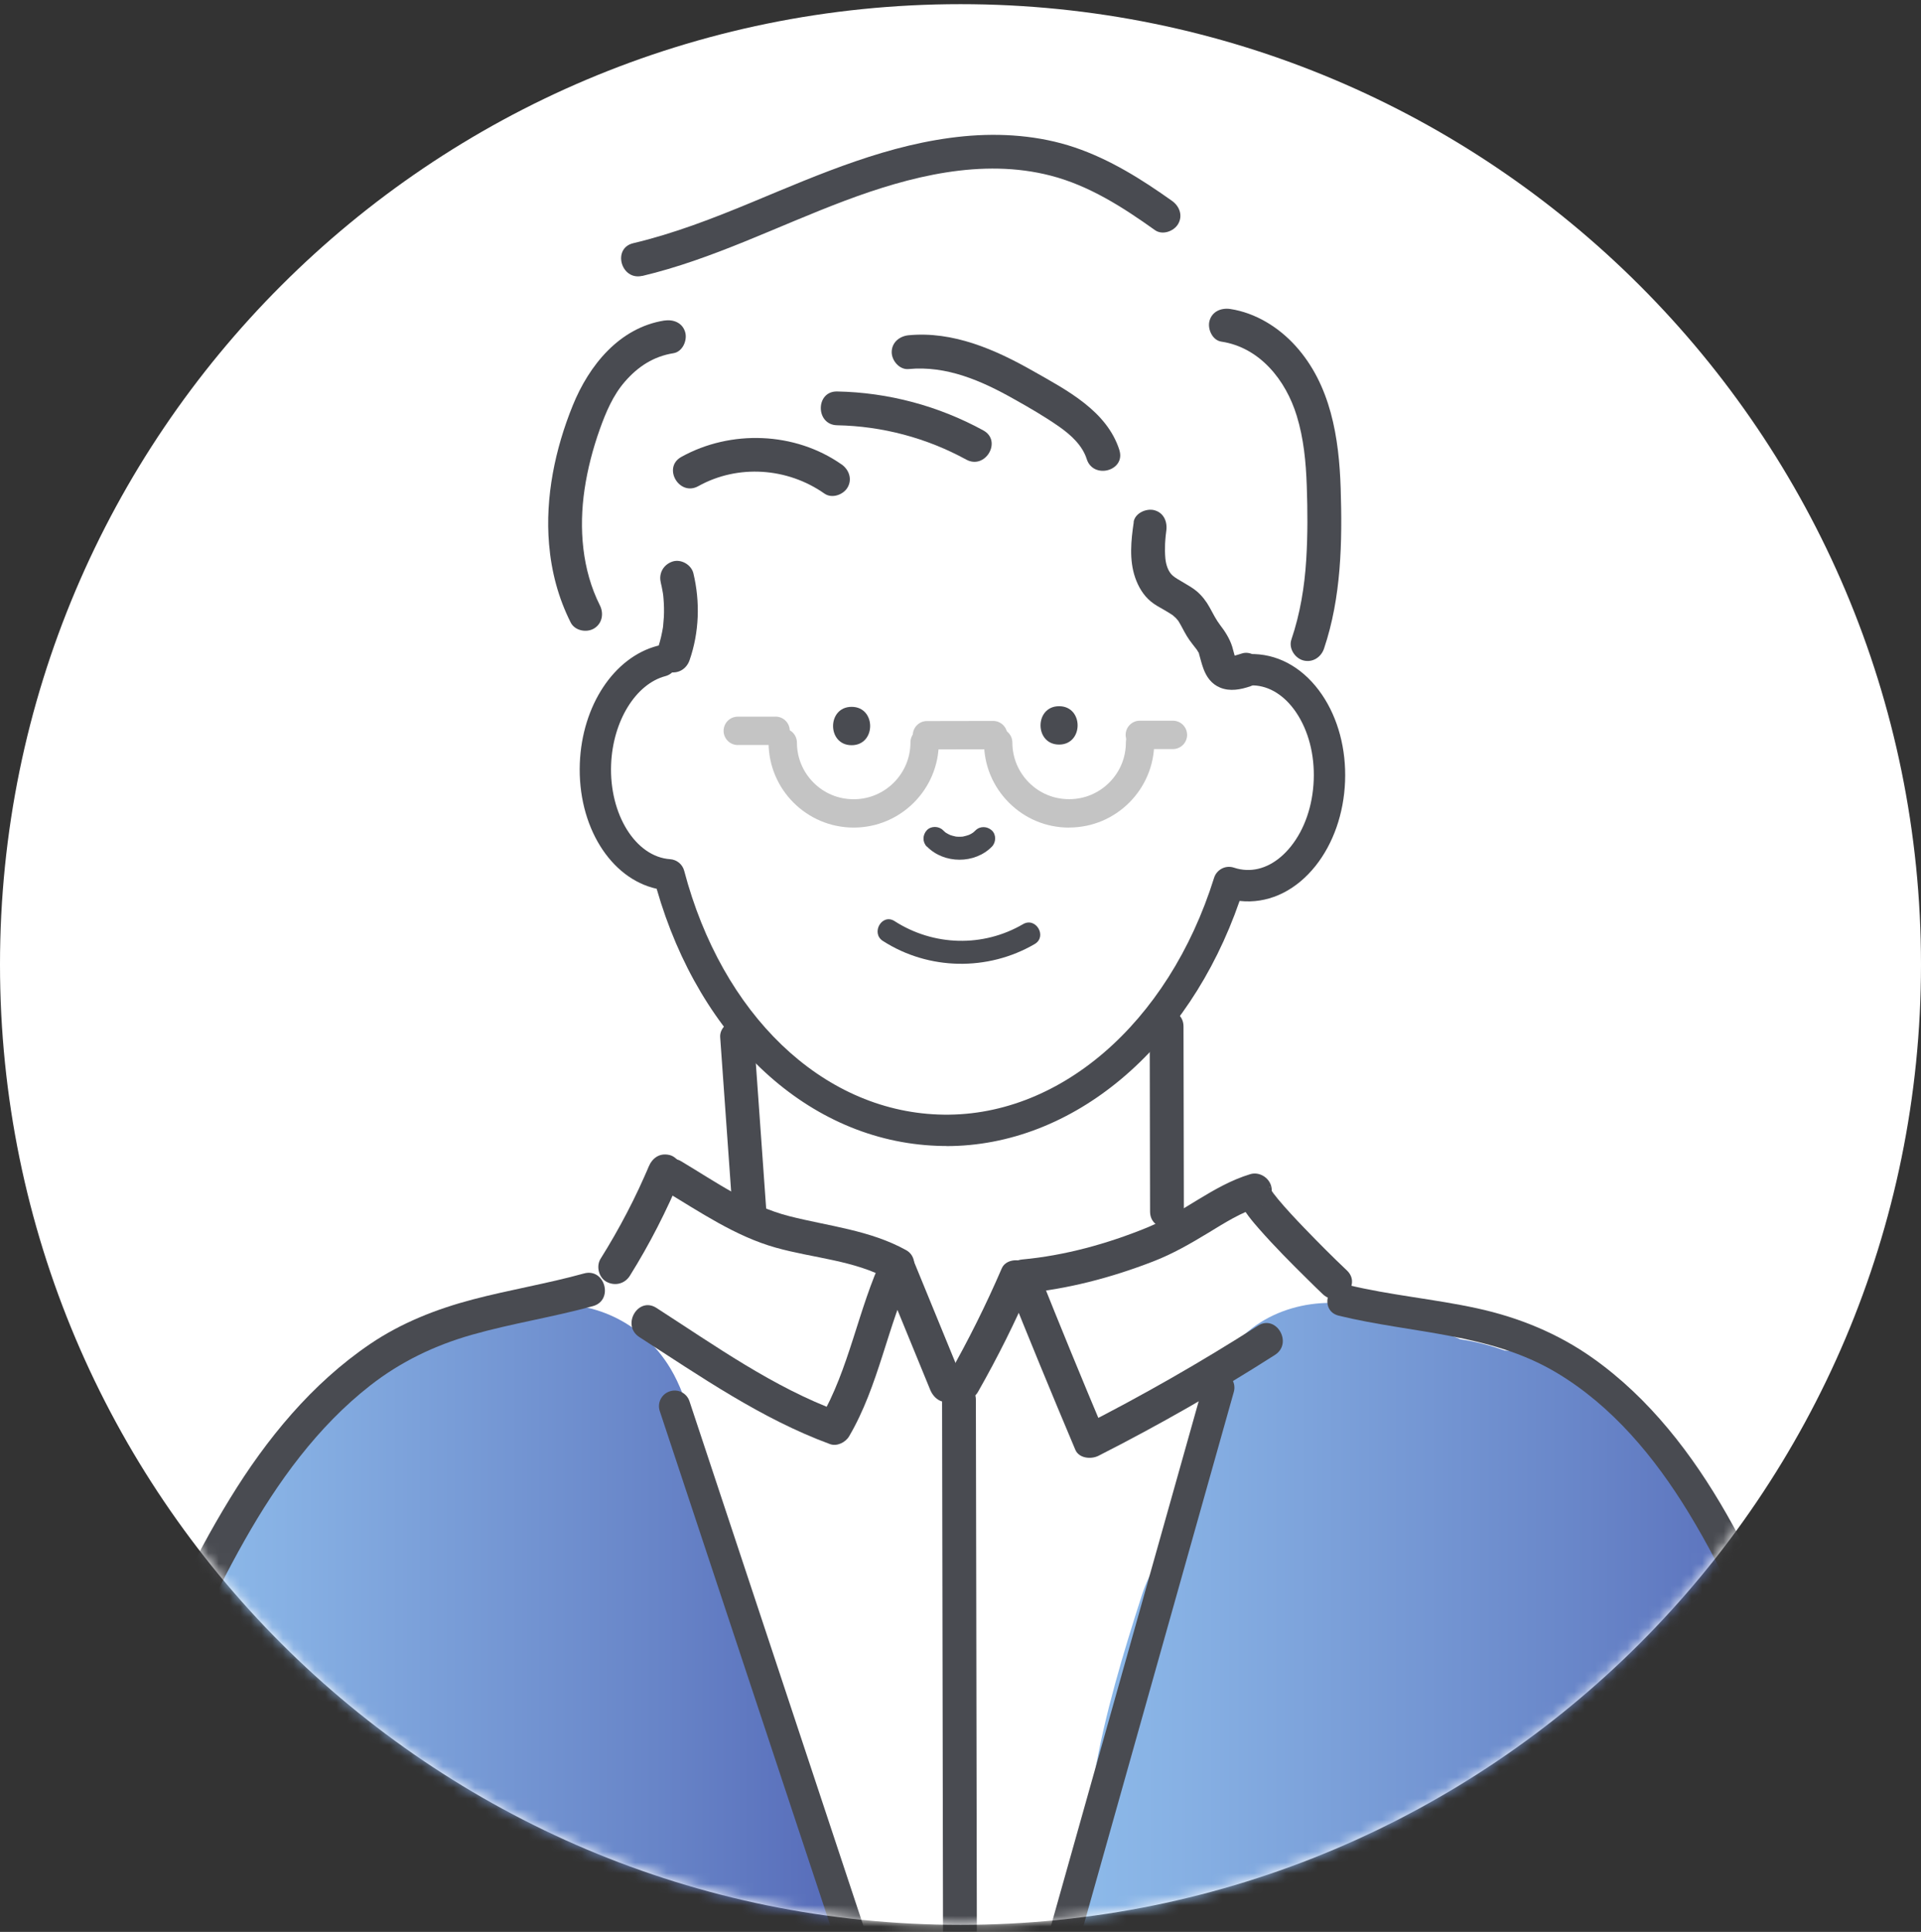
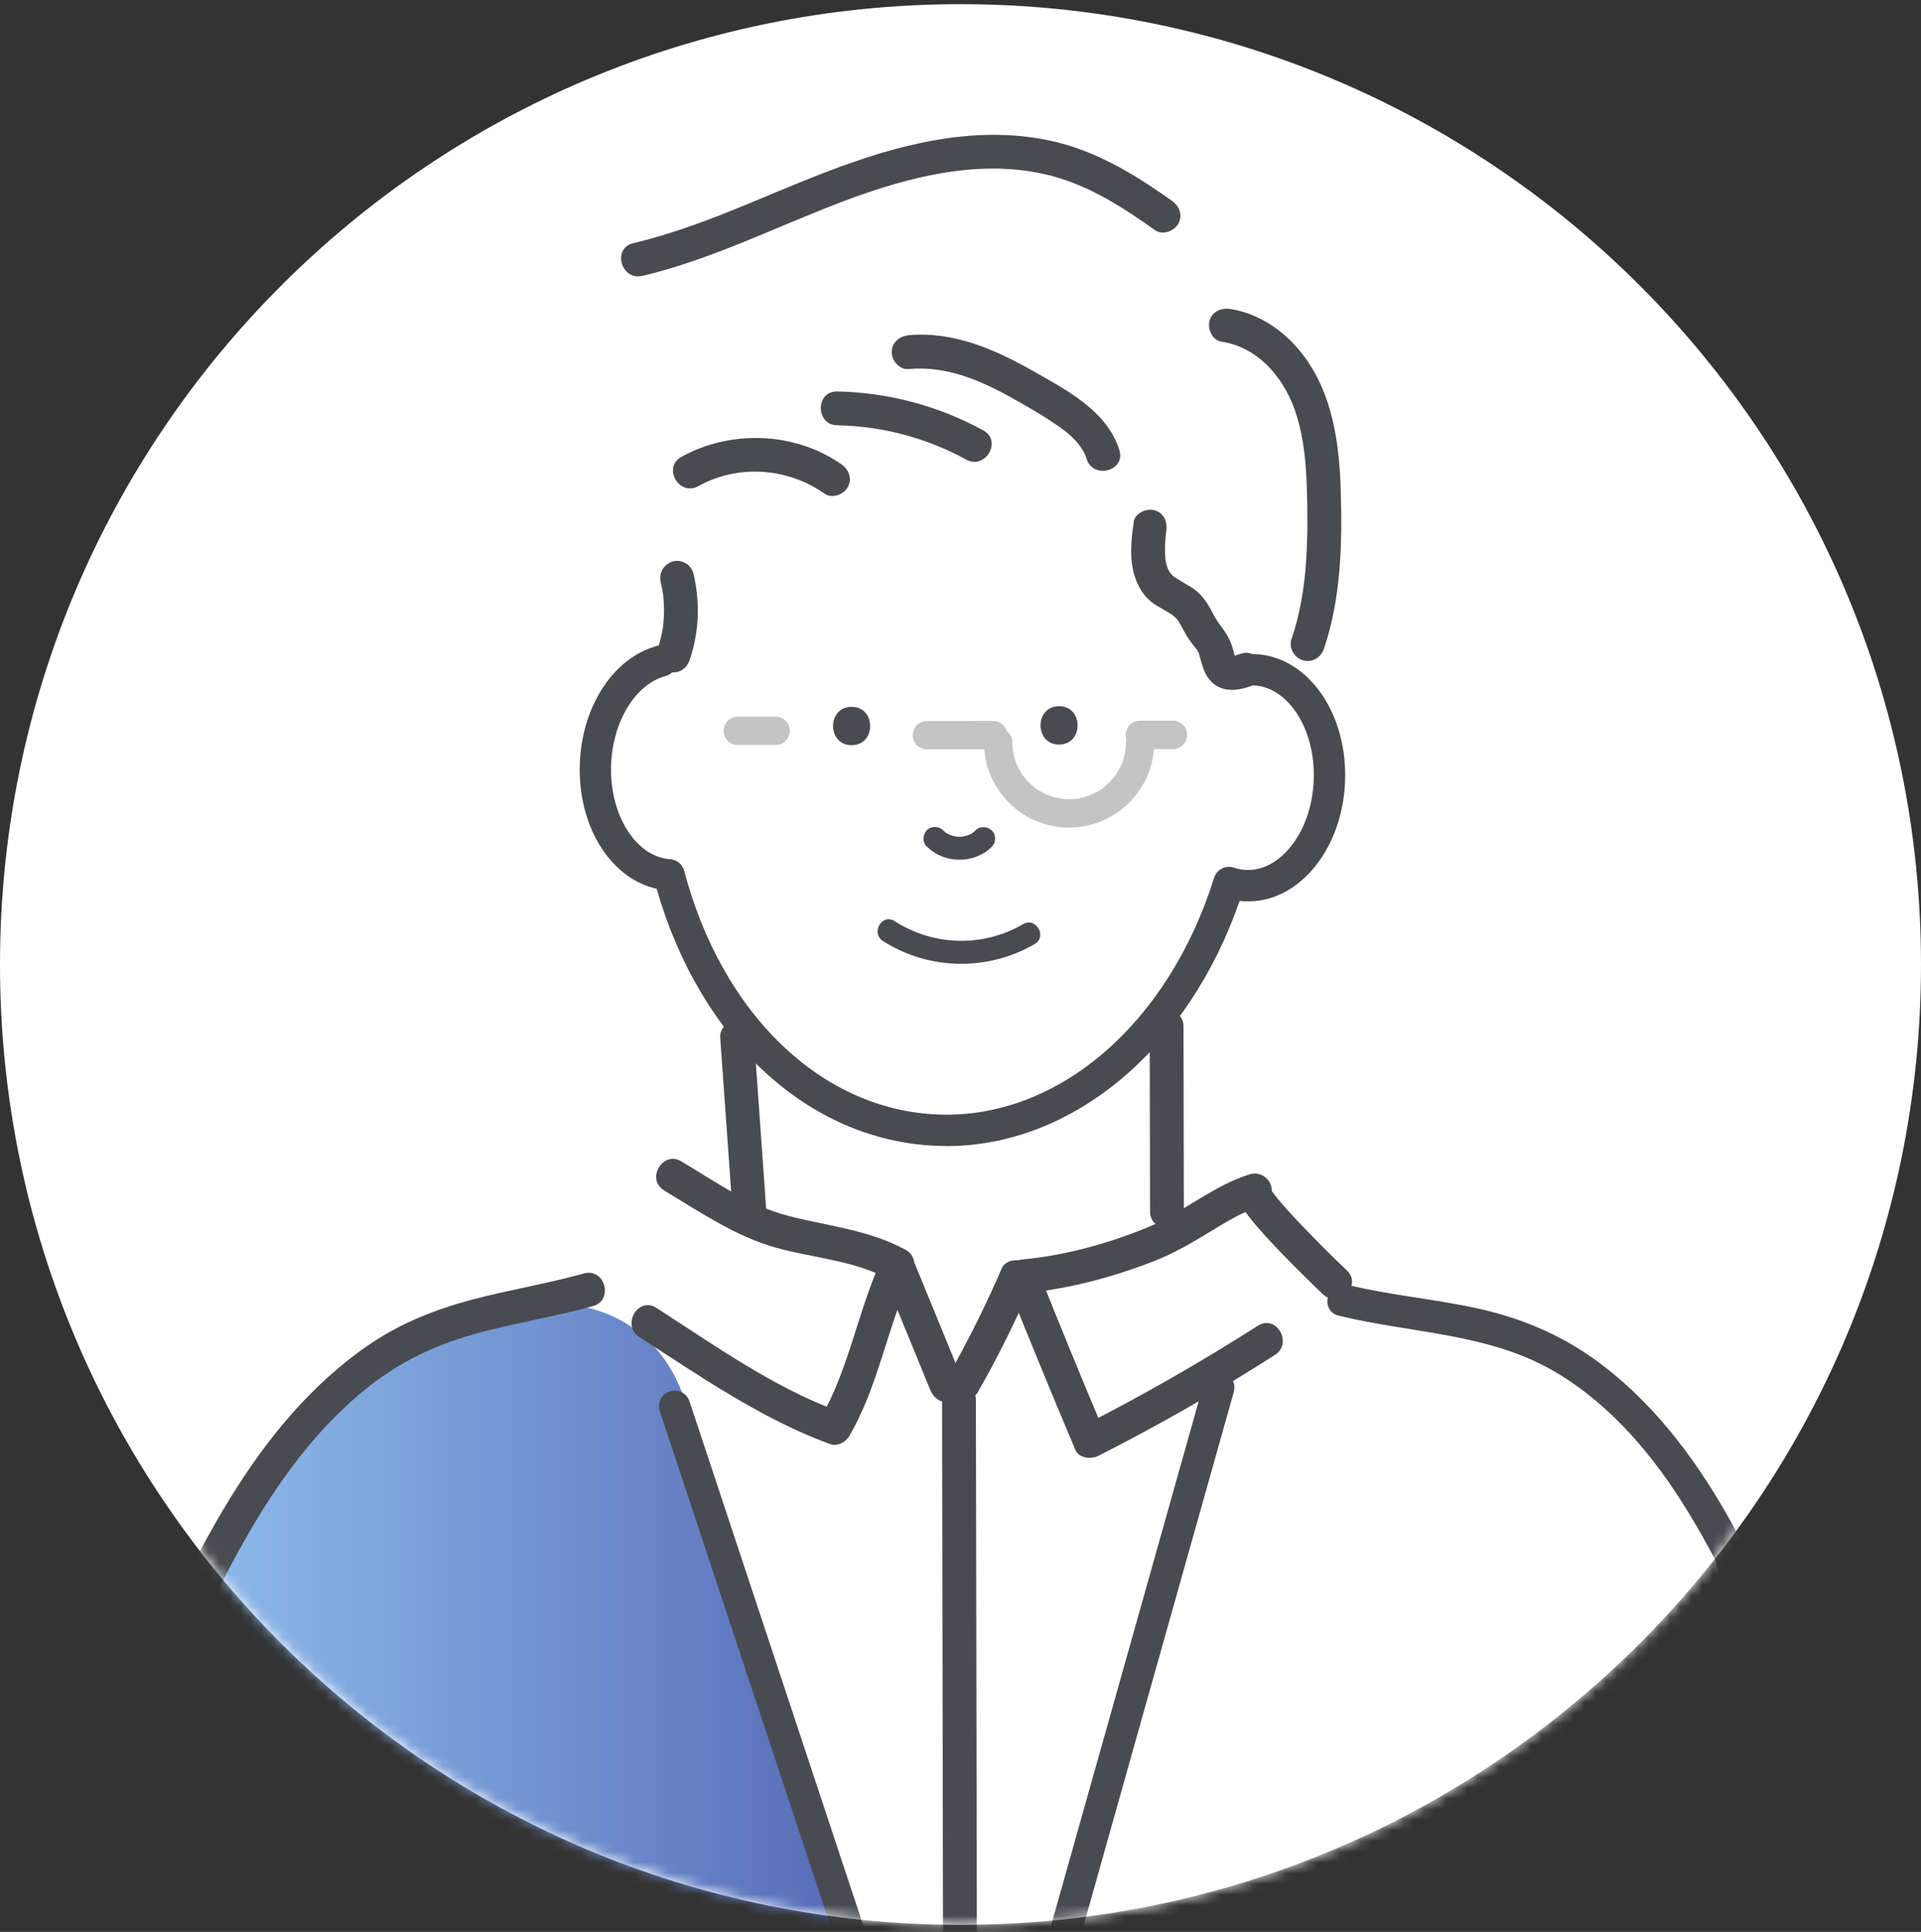
<svg xmlns="http://www.w3.org/2000/svg" width="180" height="181" viewBox="0 0 180 181" fill="none">
  <rect x="0" y="0" width="180" height="181" fill="#333333" stroke="none" />
  <path d="M90 180.339C139.706 180.339 180 140.056 180 90.365C180 40.673 139.706 0.39 90 0.39C40.294 0.39 0 40.673 0 90.365C0 140.056 40.294 180.339 90 180.339Z" fill="white" />
  <mask id="mask0_6182_6901" style="mask-type:luminance" maskUnits="userSpaceOnUse" x="0" y="0" width="180" height="181">
    <path d="M90 180.323C139.706 180.323 180 140.032 180 90.331C180 40.63 139.706 0.339 90 0.339C40.294 0.339 0 40.63 0 90.331C0 140.032 40.294 180.323 90 180.323Z" fill="white" />
  </mask>
  <g mask="url(#mask0_6182_6901)">
    <path d="M176.758 202.759C176.205 201.044 175.279 199.494 174.101 198.206C174.254 196.091 173.432 194.02 172.062 192.355C172.079 190.689 172.062 189.029 171.991 187.363C171.701 179.983 170.879 172.313 168.846 165.19C167.613 160.867 165.712 156.698 162.944 153.235C162.725 152.462 162.49 151.69 162.232 150.928C161.969 150.161 161.684 149.405 161.377 148.66C158.857 137.982 153.761 127.769 142.627 125.133C139.942 124.498 137.273 124.333 134.599 124.284C134.144 124.081 133.673 123.89 133.18 123.725C130.944 122.98 128.725 122.876 126.605 123.271C126.232 123.084 125.854 122.892 125.481 122.706C125.147 121.358 124.544 120.175 123.739 119.167C123.18 118.115 122.462 117.145 121.618 116.301C119.202 113.885 116.577 113.376 113.339 112.954C112.462 112.839 111.613 112.904 110.802 113.091C110.533 112.378 110.248 111.683 109.947 110.992L108.073 105.628C108.95 100.023 109.969 94.446 111.12 88.89C111.668 88.737 112.205 88.561 112.731 88.37C113.048 88.293 113.355 88.2 113.662 88.101C113.69 87.641 113.854 87.186 114.199 86.792C114.583 86.342 114.999 85.964 115.438 85.652C116.095 84.775 116.851 83.91 117.69 83.504C118.358 83.186 119.29 83.115 120.024 83.411C120.128 83.34 120.238 83.269 120.336 83.192C124.243 80.244 127.191 75.554 125.531 70.431C124.922 68.552 123.991 66.832 122.78 65.369C123.169 63.791 123.273 62.142 123.059 60.531C122.966 59.841 122.818 59.156 122.632 58.482C123.202 57.068 123.668 55.616 124.035 54.137C124.396 53.77 124.742 53.386 125.065 52.997C125.454 50.329 125.772 47.65 125.964 44.96C125.816 43.009 125.618 41.064 125.377 39.119C124.177 36.27 122.287 33.81 119.783 31.755C119.207 31.284 118.879 30.709 118.742 30.112C118.462 29.882 118.194 29.651 117.936 29.427C115.388 27.169 113.295 24.66 112.846 21.34C112.457 21.049 112.035 20.792 111.58 20.573C110.835 20.217 110.084 19.921 109.339 19.68C107.942 18.107 106.128 17.044 103.92 16.201C102.418 15.625 100.879 15.253 99.311 15.028C98.785 14.655 98.237 14.305 97.668 13.987C97.564 13.806 97.448 13.631 97.333 13.456C93.531 12.749 89.536 13.593 85.843 14.546C81.372 15.707 77.07 17.165 72.775 18.874C68.21 20.688 63.69 22.468 59.065 23.827C58.764 24.085 58.479 24.353 58.199 24.633C57.986 28.671 56.785 32.566 54.298 35.81C54.254 36.051 54.205 36.292 54.155 36.533C54.194 36.785 54.232 37.032 54.281 37.278C54.265 37.64 54.259 38.007 54.281 38.385C53.958 38.752 53.657 39.141 53.383 39.574C53.333 39.694 53.29 39.809 53.246 39.919C53.196 40.072 53.142 40.209 53.076 40.341C53.065 40.368 53.054 40.396 53.043 40.423C52.281 45.173 52.522 49.831 53.158 54.504C53.454 54.888 53.766 55.244 54.09 55.572C54.528 59.402 56.024 62.925 58.605 65.637C57.7 66.448 56.928 67.489 56.369 68.788C53.542 75.362 57.854 81.581 62.342 86.085C62.473 86.304 62.61 86.529 62.753 86.742C63.295 87.548 64.007 88.15 64.802 88.545C65.892 89.679 66.906 90.868 67.706 92.254C68.95 94.413 69.596 96.172 70.517 98.401C70.742 98.939 70.966 99.47 71.196 99.996C69.876 100.856 68.999 102.314 68.988 104.023C68.983 105.535 68.972 107.047 68.966 108.56C69.109 108.965 69.251 109.365 69.432 109.759C70.385 111.847 68.276 114.8 65.909 113.732C64.522 113.107 63.163 112.417 61.788 111.776C60.035 112.997 58.703 114.795 57.909 117.025C57.514 118.137 57.24 119.254 57.081 120.372C54.177 120.772 51.377 121.556 49.081 122.476C45.547 123.89 42.314 125.714 39.383 127.884C36.977 127.889 34.599 128.739 32.999 130.623C30.835 133.177 29.054 135.905 27.646 138.76C27.41 138.924 27.174 139.099 26.944 139.28C22.484 142.776 18.681 147.071 15.602 151.876C15.58 152.534 15.509 153.23 15.438 153.98C15.147 157.158 14.199 160.204 13.344 163.262C11.443 170.077 10.72 177.244 10.331 184.29C10.27 185.38 9.728 186.114 8.999 186.514C9.218 190.278 8.451 194.459 8.413 197.374C8.413 197.385 8.413 197.395 8.413 197.412C8.72 198.513 9.07 199.604 9.454 200.683C9.377 202.305 9.344 203.932 9.366 205.559C9.383 206.819 9.618 207.964 10.018 209H10.418C10.484 208.967 10.55 208.94 10.616 208.907C10.637 209.038 10.67 209.164 10.698 209.296H176.561C177.306 207.23 177.438 204.962 176.725 202.759H176.758Z" fill="white" />
    <path d="M16.422 209.8C17.562 208.661 19.474 209.017 20.488 210.085C20.883 210.496 21.091 210.989 21.157 211.493H84.368C87.124 207.927 87.902 202.743 85.425 198.656C84.159 196.569 82.894 194.481 81.622 192.388C81.978 190.701 81.973 188.898 81.54 187.101C79.403 178.154 75.31 169.815 71.59 161.443C70.384 156.556 69.178 151.669 67.973 146.781C67.748 145.724 67.529 144.661 67.31 143.604C67.184 143.006 67.003 142.437 66.768 141.9L66.379 140.316C66.137 139.346 65.929 138.327 65.716 137.286C65.546 135.856 65.25 134.454 64.762 133.095C64.296 131.364 63.705 129.698 62.844 128.252C60.159 123.748 55.398 121.77 50.768 122.252C45.814 121.496 40.466 122.773 36.291 125.392C30.773 128.849 27.118 134.07 24.433 139.856C23.546 140.618 22.724 141.505 21.989 142.502C16.384 150.074 14.159 159.367 13.211 168.582C7.568 178.45 9.162 191.123 10.494 201.894C10.855 204.804 11.425 207.253 13.387 209.45C13.759 210.206 14.181 210.913 14.674 211.565L16.439 209.8H16.422Z" fill="url(#paint0_linear_6182_6901)" />
-     <path d="M174.889 211.372C175.278 210.786 175.623 210.156 175.908 209.482C177.623 205.411 176.861 200.277 173.574 197.138C173.152 196.738 172.741 196.333 172.335 195.922C172.845 194.716 173.135 193.434 173.152 192.152C174.193 190.508 174.757 188.58 174.582 186.481C173.853 177.726 173.185 168.631 169.82 160.418C167.629 155.065 164.703 150.052 160.79 145.943C158.774 140.699 155.733 135.85 151.815 131.84C149.492 129.462 146.637 127.654 143.387 126.881C142.571 126.689 141.766 126.569 140.966 126.525C139.623 126.037 138.237 125.687 136.834 125.479C133.787 124.169 130.631 123.112 127.42 122.378C122.692 121.298 117.048 123.046 114.659 127.572C113.585 129.604 113.114 131.812 113.24 133.971C112.335 137.313 111.431 140.65 110.522 143.992C108.944 145.367 107.716 147.208 107.004 149.422C105.234 154.917 103.541 160.533 102.555 166.248C100.089 176.745 98.149 187.347 96.642 198.047C96.642 198.064 96.631 198.08 96.626 198.097H96.637C96.576 198.535 96.516 198.968 96.456 199.406L94.9 201.368C92.489 204.409 91.152 207.729 91.853 211.378H174.889V211.372Z" fill="url(#paint1_linear_6182_6901)" />
    <path d="M88.665 107.366C88.369 107.366 88.078 107.366 87.782 107.35C75.821 106.895 65.602 97.477 61.53 83.27C57.202 82.311 54.106 77.391 54.33 71.512C54.538 66.104 57.53 61.578 61.612 60.505C62.396 60.296 63.196 60.767 63.404 61.551C63.612 62.334 63.141 63.134 62.358 63.343C59.563 64.077 57.421 67.561 57.262 71.627C57.081 76.3 59.563 80.278 62.791 80.497C63.421 80.541 63.952 80.979 64.111 81.588C67.656 95.038 76.993 104.002 87.897 104.418C99.103 104.862 109.476 95.937 113.76 82.245C113.876 81.867 114.144 81.555 114.495 81.374C114.845 81.193 115.256 81.166 115.629 81.292C116.007 81.418 116.396 81.489 116.785 81.505C118.297 81.566 119.777 80.777 120.96 79.297C122.248 77.686 123.004 75.478 123.097 73.09C123.191 70.701 122.599 68.444 121.443 66.734C120.38 65.167 118.96 64.269 117.448 64.214C116.637 64.181 116.007 63.502 116.04 62.691C116.073 61.88 116.752 61.244 117.563 61.282C120.029 61.376 122.27 62.729 123.876 65.09C125.382 67.309 126.15 70.191 126.034 73.205C125.919 76.218 124.933 79.034 123.262 81.133C121.481 83.363 119.141 84.535 116.681 84.448C116.506 84.442 116.325 84.426 116.15 84.409C111.339 98.309 100.5 107.377 88.681 107.377L88.665 107.366Z" fill="#494B51" />
    <path d="M176.55 205.719C176.204 190.914 174.752 176.028 170.314 161.838C168.155 154.94 165.371 148.135 161.782 141.85C158.577 136.24 154.544 130.986 149.229 127.227C145.985 124.931 142.325 123.436 138.451 122.586C134.407 121.699 130.265 121.354 126.243 120.373C124.369 119.918 123.569 122.805 125.443 123.266C132.297 124.937 139.58 124.882 145.804 128.58C151.059 131.703 155.048 136.525 158.199 141.686C161.799 147.576 164.555 154.003 166.741 160.539C169.01 167.306 170.604 174.28 171.662 181.337C172.873 189.408 173.361 197.571 173.552 205.724C173.596 207.653 176.599 207.658 176.55 205.724V205.719Z" fill="#494B51" />
    <path d="M10.938 206.492C9.004 199.144 9.607 191.572 10.588 184.132C11.541 176.922 12.741 169.788 14.883 162.819C16.878 156.354 19.612 150.146 22.944 144.267C26.012 138.854 29.738 133.676 34.681 129.813C37.546 127.573 40.735 126.044 44.226 125.052C47.963 123.989 51.82 123.403 55.563 122.368C57.525 121.825 56.692 118.768 54.719 119.31C51.278 120.264 47.744 120.839 44.292 121.748C40.883 122.647 37.607 123.935 34.681 125.918C29.212 129.627 24.966 134.816 21.541 140.41C17.924 146.305 14.966 152.677 12.725 159.219C10.286 166.336 8.85 173.667 7.826 181.102C6.62 189.841 5.596 198.673 7.881 207.335C8.401 209.308 11.459 208.469 10.938 206.492Z" fill="#494B51" />
    <path d="M67.482 97.18C67.871 102.648 68.26 108.121 68.649 113.59C68.709 114.444 69.334 115.173 70.232 115.173C71.043 115.173 71.876 114.444 71.816 113.59C71.427 108.121 71.038 102.648 70.649 97.18C70.588 96.325 69.964 95.597 69.065 95.597C68.254 95.597 67.421 96.325 67.482 97.18Z" fill="#494B51" />
    <path d="M107.729 96.177C107.74 101.952 107.751 107.733 107.762 113.507C107.762 115.546 110.934 115.551 110.929 113.507C110.918 107.733 110.907 101.952 110.896 96.177C110.896 94.139 107.723 94.134 107.729 96.177Z" fill="#494B51" />
    <path d="M117.864 124.208C112.51 127.626 106.987 130.782 101.327 133.659C102.05 133.851 102.773 134.037 103.497 134.229C101.387 129.232 99.327 124.208 97.316 119.172C96.806 119.841 96.297 120.509 95.787 121.178C100.017 120.789 104.121 119.709 108.077 118.175C109.886 117.474 111.541 116.521 113.195 115.518C114.73 114.586 116.275 113.589 118.006 113.063C117.727 112.044 117.447 111.025 117.162 110.006C114.373 111.036 116.888 113.885 117.973 115.129C119.425 116.784 120.982 118.345 122.549 119.89C123.014 120.35 123.48 120.811 123.957 121.26C125.442 122.657 127.683 120.422 126.198 119.019C124.845 117.742 123.53 116.416 122.236 115.074C121.376 114.181 120.521 113.272 119.727 112.318C119.623 112.198 119.179 111.6 119.469 112.006C119.36 111.847 119.239 111.699 119.135 111.535C119.119 111.507 118.943 111.157 118.921 111.157C119.02 111.157 119.08 111.617 119.009 111.332C119.19 112.11 118.751 112.789 118.001 113.063C118.801 112.767 119.349 111.989 119.108 111.113C118.883 110.302 117.979 109.759 117.157 110.006C113.628 111.074 110.845 113.639 107.464 115.019C103.76 116.531 99.765 117.633 95.782 118C94.872 118.082 93.836 118.964 94.253 120.005C96.368 125.298 98.538 130.569 100.757 135.823C101.102 136.645 102.242 136.738 102.927 136.393C108.593 133.516 114.11 130.36 119.464 126.942C121.179 125.846 119.59 123.106 117.864 124.208Z" fill="#494B51" />
    <path d="M62.242 111.546C65.573 113.54 68.899 115.825 72.68 116.888C76.215 117.885 80.039 118.061 83.305 119.869C83.113 119.145 82.927 118.422 82.735 117.699C80.395 122.646 79.601 128.235 76.823 132.974C77.42 132.733 78.017 132.487 78.615 132.246C72.445 129.972 66.998 126.071 61.508 122.537C59.787 121.43 58.198 124.17 59.908 125.271C65.65 128.969 71.321 132.92 77.771 135.297C78.423 135.538 79.228 135.139 79.562 134.569C82.357 129.802 83.135 124.246 85.475 119.293C85.836 118.532 85.705 117.567 84.905 117.124C81.508 115.244 77.65 114.883 73.951 113.94C70.269 113.009 67.058 110.73 63.842 108.807C62.089 107.755 60.494 110.494 62.242 111.541V111.546Z" fill="#494B51" />
-     <path d="M60.775 109.316C60.83 109.196 60.814 109.218 60.742 109.398C60.699 109.503 60.655 109.601 60.611 109.705C60.523 109.908 60.436 110.111 60.342 110.313C60.184 110.67 60.025 111.02 59.86 111.371C59.51 112.122 59.137 112.867 58.753 113.606C57.986 115.08 57.159 116.521 56.277 117.929C55.838 118.631 56.101 119.704 56.846 120.099C57.625 120.51 58.545 120.28 59.016 119.529C60.885 116.543 62.474 113.409 63.833 110.16C64.156 109.393 63.488 108.385 62.726 108.21C61.8 107.996 61.12 108.494 60.775 109.316Z" fill="#494B51" />
    <path d="M82.55 118.964C84.084 122.712 85.624 126.46 87.158 130.202C87.481 130.991 88.21 131.555 89.109 131.308C89.859 131.1 90.544 130.158 90.215 129.358C88.681 125.61 87.141 121.863 85.607 118.121C85.284 117.332 84.555 116.767 83.656 117.014C82.906 117.222 82.221 118.164 82.55 118.964Z" fill="#494B51" />
    <path d="M93.864 118.839C92.395 122.247 90.735 125.578 88.9 128.805C88.489 129.528 88.708 130.569 89.469 130.975C90.22 131.375 91.201 131.177 91.639 130.405C93.475 127.178 95.135 123.852 96.604 120.439C96.932 119.683 96.856 118.702 96.034 118.269C95.349 117.907 94.215 118.022 93.864 118.839Z" fill="#494B51" />
    <path d="M88.274 131.15C88.291 141.532 88.312 151.909 88.329 162.292C88.345 172.675 88.367 183.052 88.384 193.435C88.395 199.264 88.406 205.088 88.417 210.918C88.417 212.956 91.589 212.962 91.584 210.918C91.567 200.535 91.545 190.158 91.529 179.775C91.513 169.393 91.491 159.016 91.474 148.633C91.463 142.803 91.452 136.979 91.441 131.15C91.441 129.111 88.269 129.106 88.274 131.15Z" fill="#494B51" />
    <path d="M104.89 42.171C103.723 38.495 99.954 36.55 96.814 34.769C93.274 32.753 89.307 31.011 85.137 31.41C84.288 31.493 83.553 32.079 83.553 32.994C83.553 33.788 84.282 34.66 85.137 34.577C88.693 34.238 91.97 35.673 95 37.383C96.447 38.193 97.899 39.032 99.258 39.985C100.359 40.758 101.422 41.733 101.827 43.009C102.441 44.944 105.504 44.116 104.885 42.166L104.89 42.171Z" fill="#494B51" />
    <path d="M92.138 40.325C87.935 38.024 83.234 36.769 78.439 36.676C76.401 36.638 76.401 39.805 78.439 39.843C82.669 39.925 86.823 41.026 90.538 43.059C92.33 44.04 93.93 41.306 92.138 40.325Z" fill="#494B51" />
    <path d="M78.849 43.508C74.487 40.451 68.471 40.237 63.835 42.812C62.054 43.804 63.649 46.544 65.435 45.546C69.145 43.481 73.781 43.809 77.249 46.242C77.95 46.735 79.008 46.368 79.419 45.672C79.879 44.883 79.55 43.996 78.849 43.503V43.508Z" fill="#494B51" />
    <path d="M60.176 25.855C66.784 24.288 72.855 21.176 79.184 18.799C85.239 16.525 92.011 14.793 98.444 16.454C102.055 17.385 105.217 19.418 108.22 21.56C108.916 22.058 109.984 21.68 110.39 20.99C110.855 20.196 110.521 19.319 109.82 18.82C106.987 16.804 104.017 14.936 100.702 13.813C97.392 12.695 93.803 12.438 90.34 12.766C83.31 13.44 76.888 16.278 70.439 18.957C66.817 20.459 63.151 21.883 59.332 22.787C57.348 23.258 58.187 26.31 60.176 25.845V25.855Z" fill="#494B51" />
-     <path d="M62.253 30.029C58.033 30.698 55.19 34.237 53.672 37.979C52.017 42.05 51.069 46.581 51.447 50.986C51.666 53.556 52.313 56.016 53.475 58.323C53.858 59.084 54.938 59.303 55.645 58.893C56.423 58.438 56.598 57.49 56.214 56.723C54.538 53.392 54.236 49.502 54.773 45.853C55.058 43.924 55.557 42.028 56.209 40.198C56.773 38.62 57.442 37.032 58.549 35.76C59.782 34.336 61.245 33.388 63.102 33.092C63.946 32.961 64.417 31.903 64.209 31.142C63.962 30.243 63.108 29.903 62.258 30.035L62.253 30.029Z" fill="#494B51" />
    <path d="M114.445 32.007C118.029 32.55 120.478 35.591 121.508 38.96C122.16 41.086 122.369 43.289 122.445 45.502C122.528 47.809 122.539 50.126 122.396 52.433C122.237 54.986 121.826 57.496 121.004 59.923C120.73 60.734 121.322 61.654 122.111 61.873C122.977 62.109 123.788 61.583 124.062 60.767C125.684 55.962 125.782 50.773 125.623 45.754C125.47 41.004 124.697 36.067 121.399 32.413C119.81 30.654 117.645 29.312 115.284 28.95C114.44 28.824 113.58 29.164 113.333 30.057C113.125 30.808 113.591 31.876 114.44 32.007H114.445Z" fill="#494B51" />
    <path d="M106.232 48.927C105.98 50.625 105.794 52.461 106.369 54.121C106.665 54.97 107.125 55.765 107.827 56.346C108.216 56.669 108.638 56.893 109.076 57.14C109.246 57.239 109.416 57.337 109.58 57.441C109.651 57.491 109.723 57.54 109.799 57.584C110.216 57.841 109.712 57.496 109.904 57.655C110.002 57.737 110.101 57.825 110.188 57.912C110.265 57.989 110.512 58.312 110.271 57.967C110.397 58.148 110.512 58.329 110.616 58.521C110.879 59.003 111.12 59.49 111.438 59.945C111.536 60.082 111.635 60.219 111.739 60.351C111.86 60.51 111.98 60.663 112.101 60.816C112.117 60.833 112.304 61.09 112.177 60.904C112.068 60.745 112.254 61.052 112.282 61.101C112.468 61.403 112.254 60.931 112.353 61.271C112.484 61.726 112.594 62.191 112.758 62.635C113.049 63.43 113.52 64.087 114.325 64.421C115.251 64.805 116.265 64.608 117.18 64.29C117.986 64.01 118.523 63.205 118.287 62.339C118.073 61.556 117.147 60.948 116.336 61.233C116.095 61.315 115.849 61.381 115.608 61.452C115.405 61.49 115.399 61.496 115.586 61.463C115.504 61.468 115.421 61.468 115.339 61.463C115.388 61.496 115.701 61.578 115.575 61.518C115.772 61.616 115.75 61.578 115.838 61.781C115.783 61.655 115.679 61.315 115.794 61.742C115.756 61.611 115.706 61.479 115.668 61.348C115.597 61.096 115.536 60.838 115.46 60.586C115.219 59.819 114.758 59.118 114.358 58.603C113.953 58.077 113.662 57.491 113.345 56.91C113.032 56.34 112.632 55.819 112.139 55.398C111.498 54.85 110.309 54.313 109.876 53.924C109.454 53.546 109.251 52.899 109.197 52.324C109.153 51.869 109.153 51.409 109.169 50.954C109.18 50.708 109.202 50.467 109.224 50.22C109.257 49.913 109.251 49.952 109.279 49.754C109.405 48.91 109.071 48.05 108.172 47.804C107.427 47.601 106.347 48.061 106.221 48.91L106.232 48.927Z" fill="#494B51" />
    <path d="M61.909 54.554C61.98 54.855 62.046 55.157 62.095 55.458C62.117 55.6 62.161 55.842 62.117 55.562C62.145 55.737 62.156 55.913 62.172 56.088C62.221 56.658 62.232 57.233 62.205 57.803C62.188 58.088 62.156 58.373 62.134 58.658C62.117 58.778 62.123 58.745 62.15 58.565C62.139 58.652 62.123 58.74 62.112 58.828C62.09 58.959 62.068 59.09 62.04 59.217C61.925 59.825 61.755 60.416 61.558 61.003C61.284 61.786 61.865 62.772 62.665 62.953C63.547 63.156 64.325 62.685 64.616 61.846C65.52 59.238 65.613 56.389 64.972 53.716C64.78 52.91 63.821 52.351 63.021 52.609C62.183 52.883 61.706 53.694 61.914 54.559L61.909 54.554Z" fill="#494B51" />
    <path d="M99.238 69.758C101.55 69.758 101.555 66.164 99.238 66.164C96.92 66.164 96.92 69.758 99.238 69.758Z" fill="#494B51" />
    <path d="M79.798 69.818C82.11 69.818 82.116 66.224 79.798 66.224C77.48 66.224 77.48 69.818 79.798 69.818Z" fill="#494B51" />
    <path d="M86.863 79.319C88.468 80.951 91.328 80.957 92.934 79.33C93.334 78.93 93.367 78.201 92.934 77.801C92.507 77.407 91.832 77.374 91.405 77.801C91.334 77.872 91.257 77.944 91.18 78.009C91.065 78.108 91.224 77.96 91.257 77.949C91.224 77.96 91.164 78.015 91.131 78.037C91.049 78.091 90.961 78.141 90.868 78.185C90.83 78.207 90.764 78.223 90.731 78.25C90.759 78.228 90.961 78.163 90.819 78.212C90.627 78.278 90.435 78.338 90.238 78.376C90.2 78.382 90.156 78.387 90.118 78.398C90.424 78.338 90.276 78.376 90.194 78.382C90.096 78.393 89.991 78.393 89.887 78.393C89.794 78.393 89.707 78.393 89.613 78.382C89.57 78.382 89.383 78.355 89.575 78.382C89.772 78.409 89.57 78.382 89.537 78.371C89.345 78.333 89.164 78.278 88.983 78.218C88.868 78.179 88.89 78.119 89.043 78.245C89.016 78.223 88.967 78.207 88.934 78.19C88.846 78.146 88.759 78.097 88.671 78.042C88.627 78.015 88.589 77.982 88.545 77.96C88.441 77.9 88.753 78.135 88.594 77.998C88.517 77.933 88.441 77.861 88.37 77.79C87.975 77.385 87.235 77.363 86.841 77.79C86.441 78.223 86.419 78.886 86.841 79.319H86.863Z" fill="#494B51" />
    <path d="M82.737 88.162C87.016 90.912 92.562 91.005 96.951 88.447C98.151 87.745 97.066 85.882 95.86 86.584C92.107 88.775 87.471 88.644 83.822 86.299C82.649 85.543 81.564 87.411 82.732 88.162H82.737Z" fill="#494B51" />
-     <path d="M79.994 77.537C75.599 77.537 72.027 73.971 72.016 69.577C72.016 68.842 72.607 68.245 73.342 68.245C74.076 68.245 74.668 68.837 74.673 69.571C74.673 70.99 75.232 72.327 76.235 73.33C77.238 74.332 78.569 74.88 79.988 74.88H79.999C82.931 74.88 85.314 72.486 85.309 69.555C85.309 68.82 85.901 68.223 86.635 68.223C87.369 68.223 87.961 68.815 87.966 69.549C87.972 73.949 84.399 77.532 80.005 77.537H79.988H79.994Z" fill="#C4C4C4" />
    <path d="M100.175 77.538C98.049 77.538 96.049 76.71 94.548 75.209C93.041 73.708 92.203 71.703 92.203 69.571C92.203 68.837 92.795 68.24 93.529 68.24C94.263 68.24 94.855 68.832 94.86 69.566C94.86 70.985 95.419 72.322 96.422 73.324C97.425 74.327 98.756 74.875 100.175 74.875H100.186C101.606 74.875 102.943 74.316 103.945 73.313C104.948 72.305 105.502 70.968 105.496 69.549C105.496 68.815 106.088 68.218 106.822 68.218C107.556 68.218 108.148 68.81 108.154 69.544C108.159 73.943 104.586 77.527 100.192 77.532H100.175V77.538Z" fill="#C4C4C4" />
    <path d="M86.861 70.212C86.126 70.212 85.534 69.621 85.529 68.886C85.529 68.152 86.121 67.555 86.855 67.555L93.058 67.544C93.792 67.544 94.384 68.136 94.389 68.87C94.389 69.604 93.797 70.201 93.063 70.201L86.861 70.212Z" fill="#C4C4C4" />
    <path d="M106.806 70.179C106.072 70.179 105.48 69.588 105.474 68.853C105.474 68.119 106.066 67.522 106.8 67.522H109.902C110.636 67.522 111.228 68.114 111.233 68.848C111.233 69.582 110.641 70.179 109.907 70.179H106.806Z" fill="#C4C4C4" />
    <path d="M69.133 69.802C68.399 69.802 67.807 69.21 67.802 68.476C67.802 67.742 68.393 67.144 69.127 67.144H72.673V67.139C73.407 67.139 73.999 67.731 74.004 68.465C74.004 69.199 73.412 69.796 72.678 69.796H69.133V69.802Z" fill="#C4C4C4" />
    <path d="M90.523 215.575C89.91 215.575 89.334 215.186 89.132 214.573L61.822 132.207C61.565 131.44 61.981 130.608 62.754 130.356C63.526 130.098 64.353 130.514 64.606 131.287L91.915 213.652C92.173 214.419 91.751 215.252 90.984 215.504C90.83 215.553 90.677 215.581 90.523 215.581V215.575Z" fill="#494B51" />
    <path d="M90.521 215.575C90.389 215.575 90.258 215.559 90.121 215.52C89.343 215.301 88.888 214.49 89.107 213.712L112.79 129.61C113.009 128.832 113.82 128.378 114.598 128.597C115.376 128.816 115.831 129.627 115.611 130.405L91.929 214.507C91.748 215.153 91.157 215.575 90.516 215.575H90.521Z" fill="#494B51" />
  </g>
  <defs>
    <linearGradient id="paint0_linear_6182_6901" x1="9.2" y1="166.802" x2="86.915" y2="166.802" gradientUnits="userSpaceOnUse">
      <stop stop-color="#93C3EF" />
      <stop offset="0.22" stop-color="#87B1E4" />
      <stop offset="0.67" stop-color="#6885C8" />
      <stop offset="1" stop-color="#4F60B2" />
    </linearGradient>
    <linearGradient id="paint1_linear_6182_6901" x1="91.667" y1="166.713" x2="176.801" y2="166.713" gradientUnits="userSpaceOnUse">
      <stop stop-color="#93C3EF" />
      <stop offset="0.22" stop-color="#87B1E4" />
      <stop offset="0.67" stop-color="#6885C8" />
      <stop offset="1" stop-color="#4F60B2" />
    </linearGradient>
  </defs>
</svg>